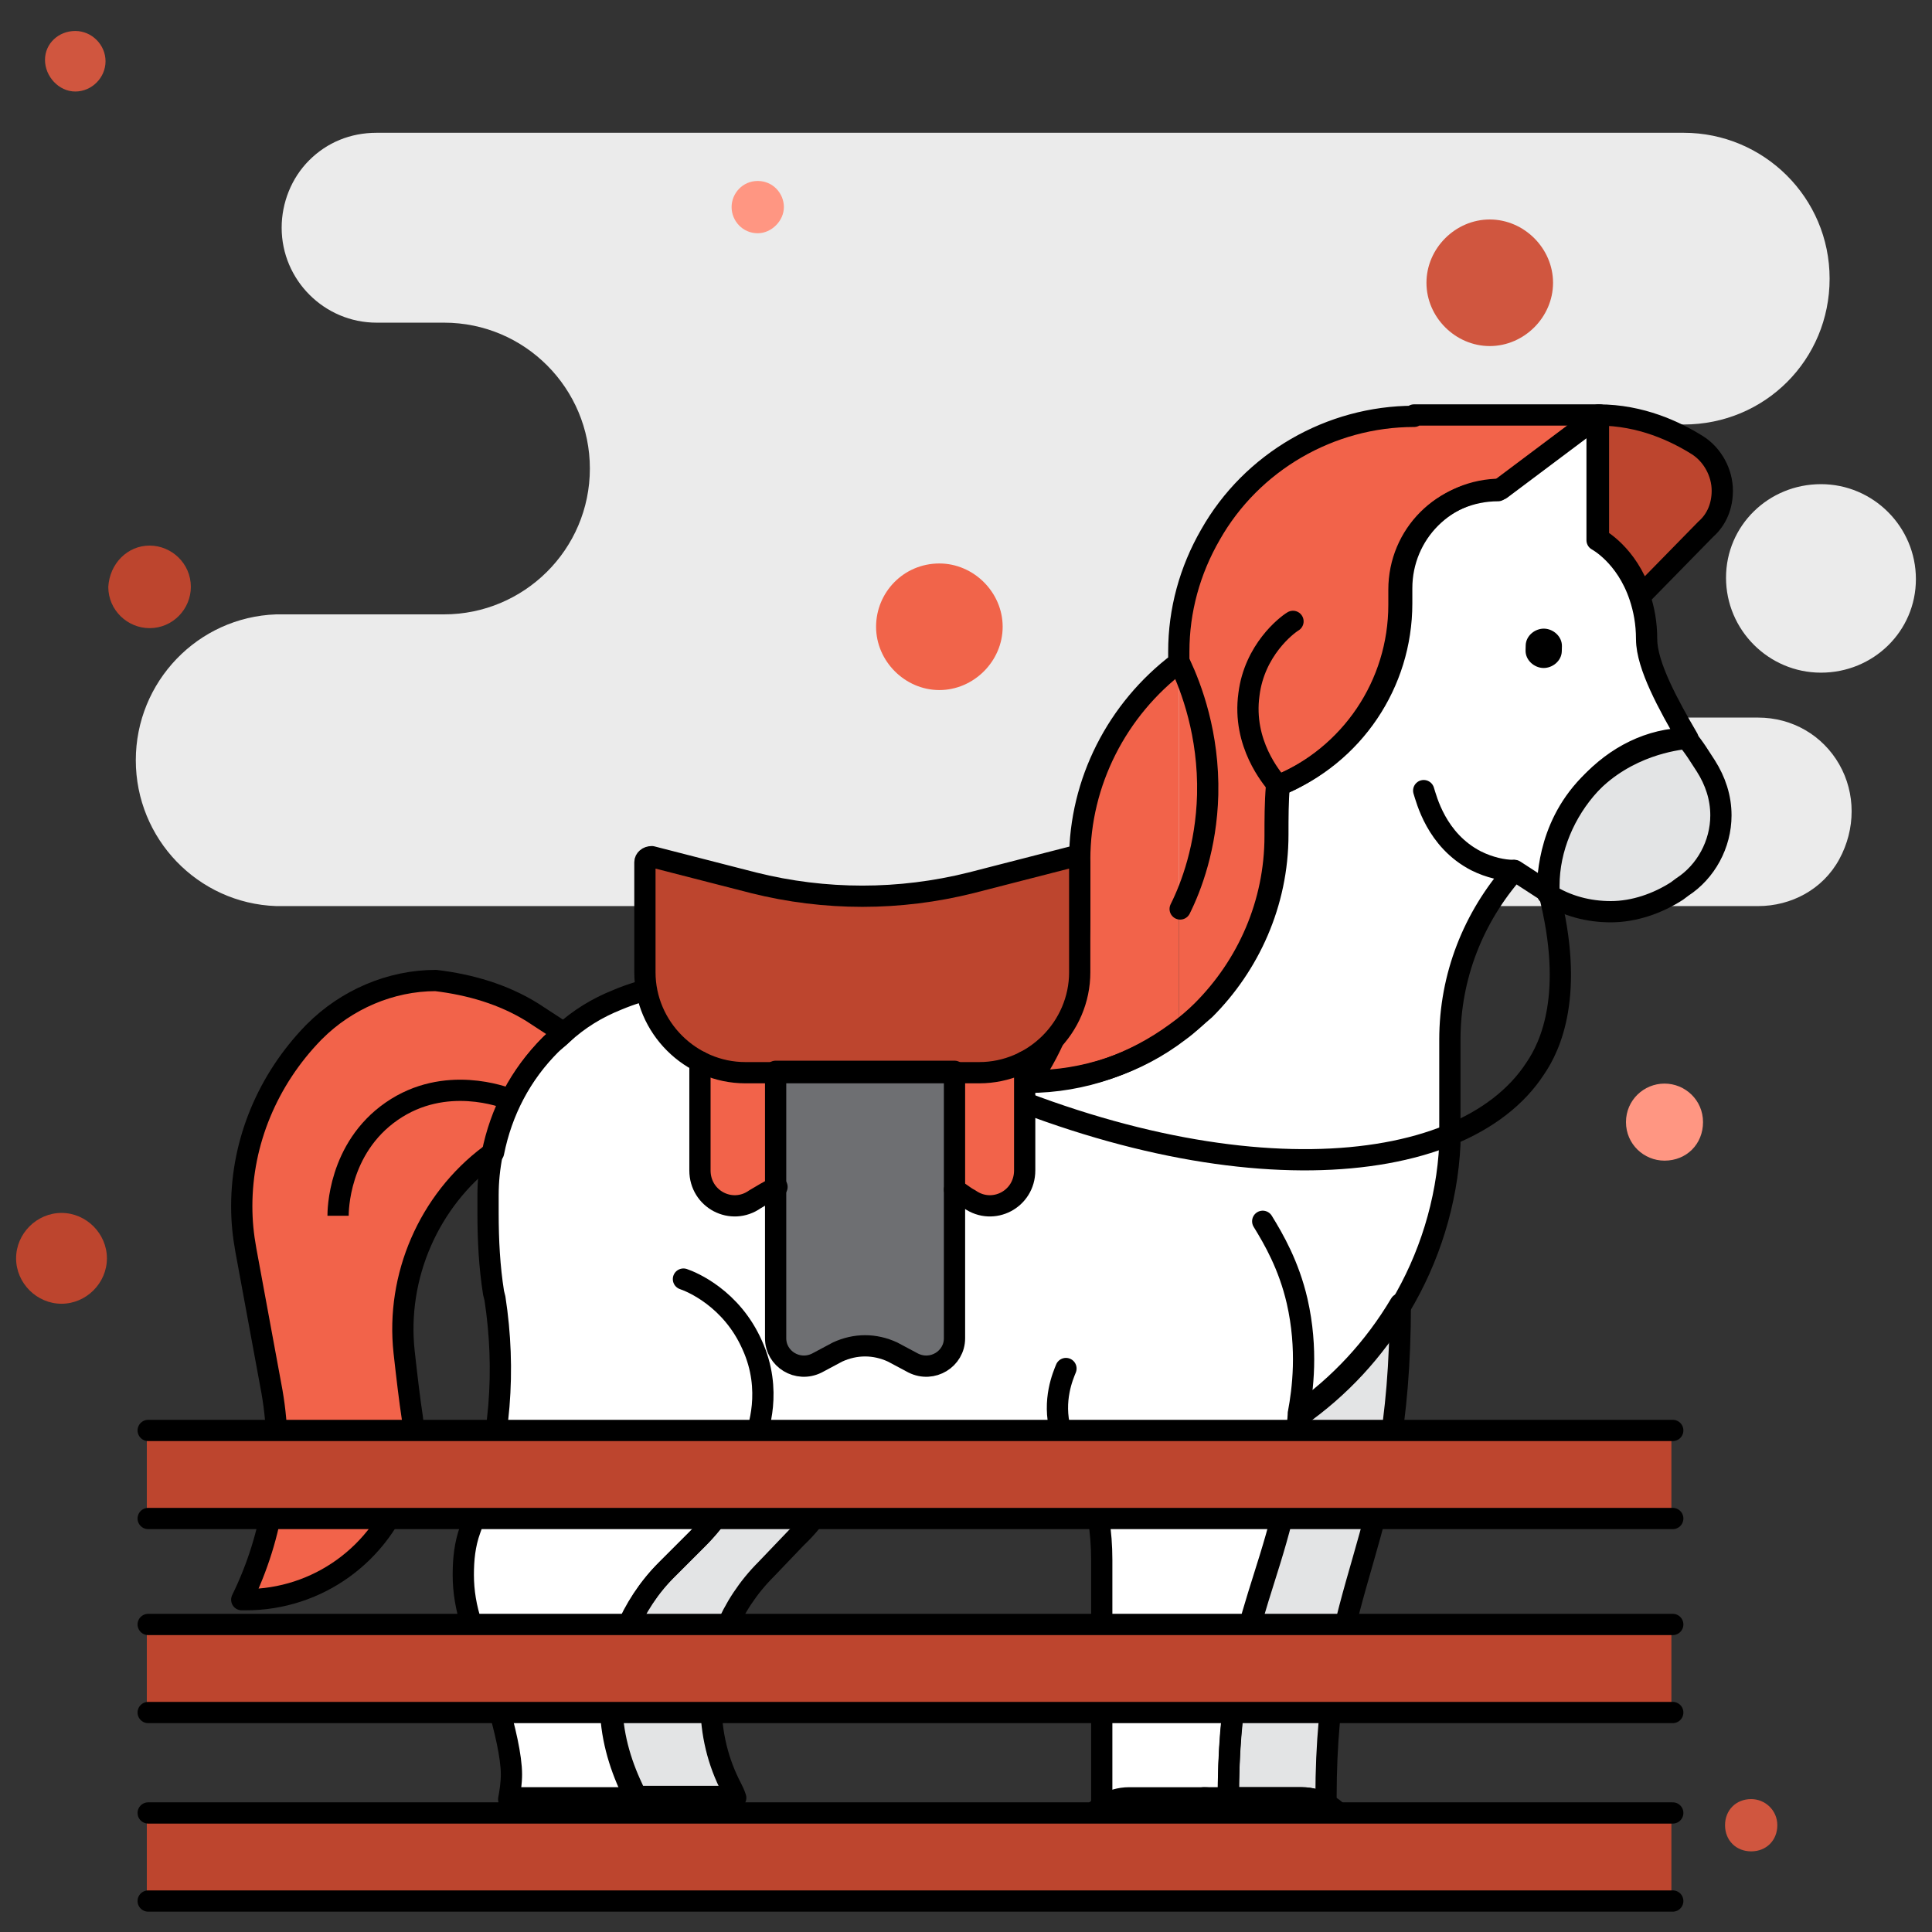
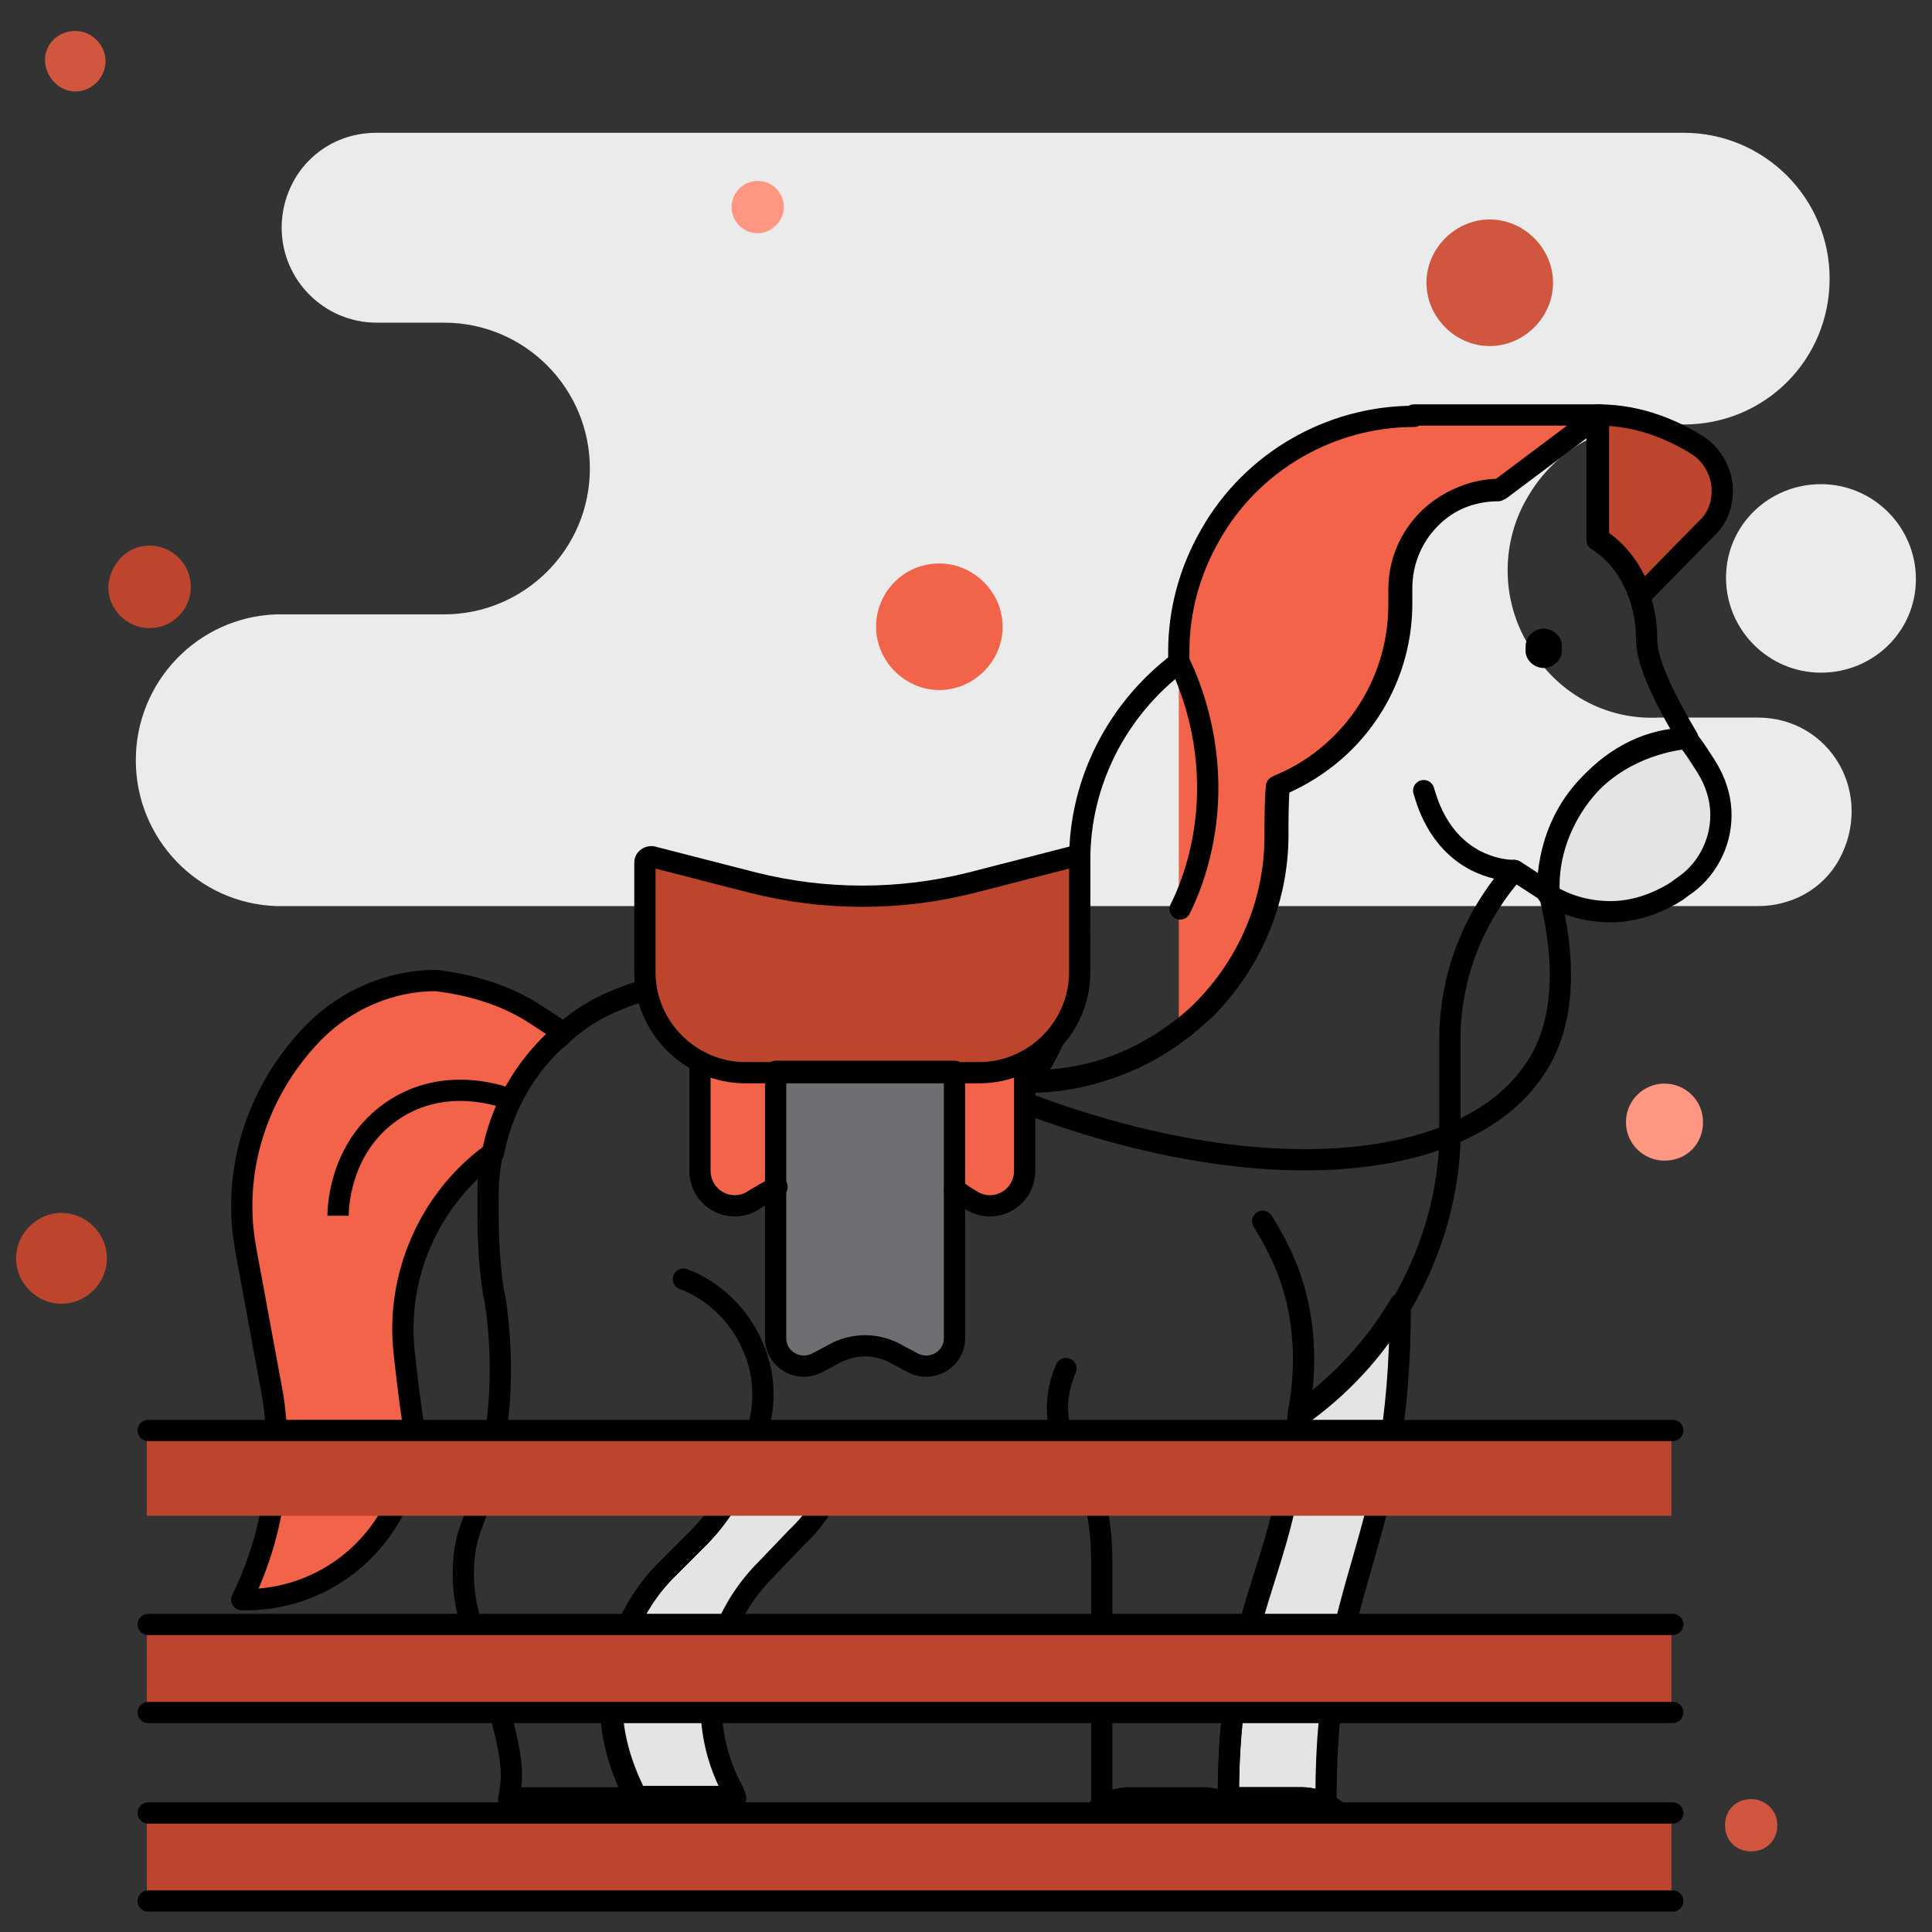
<svg xmlns="http://www.w3.org/2000/svg" id="Warstwa_1" data-name="Warstwa 1" viewBox="0 0 300 300">
  <rect x="0" y="0" width="300" height="300" fill="#333333" stroke="none" />
  <g id="Group-77">
    <g id="Fill-4">
      <path d="M257.608,111.426h15.383c5.341,0,10.042,2.778,12.606,7.264,2.564,4.487,2.564,10.042,0,14.742-2.564,4.7-7.478,7.264-12.606,7.264H42.881c-12.179-.427-21.793-10.469-21.793-22.648s9.615-22.22,21.793-22.648h26.066c12.392,0,22.648-10.042,22.648-22.648,0-12.392-10.042-22.648-22.648-22.648h-10.469c-8.119,0-14.742-6.623-14.742-14.742,0-3.846,1.496-7.692,4.273-10.469s6.41-4.273,10.469-4.273h202.976c12.392,0,22.648,10.042,22.648,22.648s-10.042,22.648-22.648,22.648h-3.846c-8.333-.427-16.024,3.846-20.298,11.11-4.273,7.051-4.273,16.024,0,23.075,4.273,7.478,11.965,11.751,20.298,11.324" style="fill: #ebebeb; fill-rule: evenodd;" />
    </g>
    <g id="Group-8">
      <g id="Fill-6">
        <path d="M282.758,75.18c8.119,0,14.742,6.623,14.742,14.742s-6.623,14.529-14.742,14.529-14.742-6.623-14.742-14.742,6.623-14.529,14.742-14.529" style="fill: #ebebeb; fill-rule: evenodd;" />
      </g>
    </g>
    <g id="Fill-11">
      <path d="M145.865,87.496c5.341,0,9.828,4.487,9.828,9.828s-4.487,9.828-9.828,9.828-9.828-4.487-9.828-9.828,4.273-9.828,9.828-9.828" style="fill: #f1644a; fill-rule: evenodd;" />
    </g>
    <g id="Fill-13">
      <path d="M117.662,28.099c2.35,0,4.06,1.923,4.06,4.06s-1.923,4.06-4.06,4.06c-2.35,0-4.06-1.923-4.06-4.06s1.709-4.06,4.06-4.06" style="fill: #ff9682; fill-rule: evenodd;" />
    </g>
    <g id="Fill-15">
      <path d="M258.463,168.259c3.205,0,5.982,2.564,5.982,5.982s-2.564,5.982-5.982,5.982c-3.205,0-5.982-2.564-5.982-5.982s2.778-5.982,5.982-5.982" style="fill: #ff9682; fill-rule: evenodd;" />
    </g>
    <g id="Fill-17">
      <path d="M231.328,34.081c5.341,0,9.828,4.487,9.828,9.828s-4.487,9.828-9.828,9.828-9.828-4.487-9.828-9.828,4.487-9.828,9.828-9.828" style="fill: #d0563f; fill-rule: evenodd;" />
    </g>
    <g id="Fill-19">
      <path d="M23.225,84.718c3.419,0,6.41,2.778,6.41,6.41,0,3.419-2.778,6.41-6.41,6.41-3.419,0-6.41-2.778-6.41-6.41.214-3.632,2.991-6.41,6.41-6.41" style="fill: #bd452e; fill-rule: evenodd;" />
    </g>
    <g id="Fill-41">
      <path d="M62.965,221.032c2.137,0,3.632,1.709,3.632,3.632,0,2.137-1.709,3.632-3.632,3.632-2.137,0-3.632-1.709-3.632-3.632,0-1.923,1.709-3.632,3.632-3.632" style="fill: #ff9682; fill-rule: evenodd;" />
    </g>
    <g id="Fill-43">
      <path d="M271.923,279.361c2.137,0,4.059,1.709,4.059,4.059s-1.709,4.059-4.059,4.059-4.059-1.709-4.059-4.059c0-2.35,1.709-4.059,4.059-4.059" style="fill: #d0563f; fill-rule: evenodd;" />
    </g>
    <g id="Fill-45">
      <path d="M9.551,188.343c3.846,0,7.051,3.205,7.051,7.051s-3.205,7.051-7.051,7.051-7.051-3.205-7.051-7.051,3.205-7.051,7.051-7.051" style="fill: #bd452e; fill-rule: evenodd;" />
    </g>
    <g id="Fill-47">
      <path d="M11.687,4.81c2.564,0,4.7,2.137,4.7,4.7s-2.137,4.7-4.7,4.7-4.7-2.35-4.7-4.914,2.137-4.487,4.7-4.487" style="fill: #d0563f; fill-rule: evenodd;" />
    </g>
  </g>
  <g>
    <g>
      <g>
        <path d="M254.831,92.428c-2.137-6.41-6.623-8.76-6.623-8.76v-19.229c6.623,0,11.965,2.564,15.383,4.7,2.35,1.496,3.846,4.273,3.846,7.051,0,2.35-.855,4.487-2.564,5.982l-10.042,10.256Z" style="fill: #bd452e;" />
        <path d="M198.639,122.127c-.214,2.564-.214,5.128-.214,7.692,0,10.469-4.273,20.084-11.324,27.135-1.282,1.282-2.564,2.35-4.06,3.419v-58.97c0-6.41,1.709-12.606,4.914-18.161,6.41-11.324,18.588-18.375,31.621-18.375h28.63l-15.383,11.538c-4.273,0-8.119,1.709-10.897,4.487-2.778,2.778-4.487,6.623-4.487,10.897v2.35c-0,12.179-7.478,23.289-18.802,27.989Z" style="fill: #f2634a;" />
-         <path d="M183.041,160.372h0c-6.41,4.914-14.315,7.692-23.075,7.692,3.846-5.555,6.196-11.965,7.264-18.588.427-2.137.427-4.487.427-6.623v-9.187c0-11.965,5.769-23.502,15.383-30.553,0,0,0,57.26 0,57.26Z" style="fill: #f2634a;" />
        <path d="M82.622,157.167l4.914,3.205h0c-.641.641-1.282,1.068-1.923,1.709-4.7,4.7-7.692,10.469-8.974,16.879h0l-.641.427c-9.401,7.051-14.529,18.802-13.247,30.553.427,3.846.855,7.478,1.282,10.256.427,3.419,0,6.837-1.068,10.042l-.214.427c-3.632,10.683-13.46,17.734-24.571,17.734h-.641c4.914-10.042,6.623-21.152,4.7-32.262l-4.06-22.007c-.427-2.35-.641-4.487-.641-6.837,0-10.042,4.06-19.657,11.11-26.921l.214-.214c4.914-4.914,11.751-7.905,18.802-7.905,5.341.641,10.469,2.137,14.956,4.914h0Z" style="fill: #f2634a;" />
        <path d="M194.579,286.857v3.846c0,2.137-1.709,3.846-3.846,3.846h-19.229c-2.137,0-3.846-1.709-3.846-3.846v-3.846c0-2.778,1.496-5.341,3.846-6.623,1.068-.641,2.35-1.068,3.846-1.068h11.538c4.059 0,7.692,3.419,7.692,7.692Z" style="fill: #f2634a;" />
        <path d="M190.733,279.166h11.538c1.282,0,2.778.427,3.846,1.068,2.35,1.282,3.846,3.846,3.846,6.623v3.846c0,2.137-1.709,3.846-3.846,3.846h-15.383c2.137,0,3.846-1.709,3.846-3.846v-3.846c0-4.273-3.419-7.692-7.692-7.692h3.846Z" style="fill: #bd452e;" />
        <path d="M114.03,280.661v9.828c0,2.137-1.709,3.846-3.846,3.846h-11.324v-15.383h14.956c.214.641.214,1.282.214,1.709Z" style="fill: #bd452e;" />
        <path d="M98.86,279.166v15.383h-22.434c-.427,0-.641-.214-.641-.641,0-3.846.855-7.478,2.35-10.897.427-1.068.855-2.35,1.068-3.846h19.657v0Z" style="fill: #f2634a;" />
        <path d="M217.44,202.462h0c0,38.245-11.538,42.091-11.538,76.703v1.068c-1.068-.641-2.35-1.068-3.846-1.068h-11.324c0-29.912,8.76-33.972,10.897-59.611,6.41-4.487,11.751-10.256,15.811-17.093Z" style="fill: #e3e4e5;" />
        <path d="M118.944,243.698c-5.555,5.555-8.546,13.033-8.546,20.725,0,4.7,1.068,9.187,3.205,13.247.214.427.427.855.641,1.496h-15.383l-.641-1.496c-1.923-4.059-3.205-8.546-3.205-13.247,0-7.692,3.205-15.383,8.546-20.725l4.914-4.914c2.991-2.991,5.341-6.623,6.837-10.469.641-1.282,1.068-2.564,1.282-3.846h0c4.7,1.068,9.615,1.923,14.529,2.778-1.709,4.273-4.06,8.333-7.478,11.538l-4.7,4.914Z" style="fill: #e3e4e5;" />
-         <path d="M255.685,99.265c0-2.564-.427-4.7-1.068-6.623-2.137-6.41-6.623-8.76-6.623-8.76v-19.229l-15.383,11.538c-4.273,0-8.119,1.709-10.897,4.487-2.778,2.778-4.487,6.623-4.487,10.897v2.35c0,12.392-7.478,23.502-19.016,28.203-.214,2.564-.214,5.128-.214,7.692,0,10.469-4.273,20.084-11.324,27.135-1.282,1.282-2.564,2.35-4.06,3.419h0c-6.41,4.7-14.315,7.692-23.075,7.692,3.846-5.555,6.196-11.965,7.264-18.588-4.7,1.923-9.615,2.991-14.742,3.205h-43.586c-4.273,0-8.546.855-12.606,2.564-3.205,1.282-5.982,2.991-8.546,5.341-.641.641-1.282,1.068-1.923,1.709-4.7,4.7-7.692,10.469-8.974,16.879h0c-.427,2.137-.641,4.273-.641,6.41v2.778c0,4.273.214,8.333.855,12.392l.214.855c1.709,11.11.855,22.434-2.778,32.903l-1.068,2.991c-.855,2.35-1.068,4.7-1.068,7.051,0,2.564.427,5.128,1.282,7.692,2.137,5.982,6.196,17.734,6.196,23.289,0,1.282-.214,2.778-.427,3.846h19.657l-.641-1.496c-1.923-4.059-3.205-8.546-3.205-13.247,0-7.692,3.205-15.383,8.546-20.725l4.914-4.914c2.991-2.991,5.341-6.623,6.837-10.469.641-1.282,1.068-2.564,1.282-3.846h0c4.7,1.068,9.615,1.923,14.529,2.778,9.828,1.496,19.87,2.35,29.912,2.35h8.333c1.282,4.06,1.923,8.119,1.923,12.392v38.459c1.068-.641,2.35-1.068,3.846-1.068h15.811c0-29.912,8.76-33.972,10.897-59.611,6.41-4.487,11.751-10.256,15.811-17.093,4.487-7.478,7.264-16.238,7.692-25.212v-16.238c0-9.828,3.632-19.016,10.042-26.28l4.273,2.778,1.068.641v-1.068c0-11.538,9.828-22.861,21.58-22.861-2.991-5.128-6.41-11.324-6.41-15.383h0Z" style="fill: #fff;" />
        <path d="M264.873,118.922c1.496,2.35,2.35,4.914,2.35,7.692,0,4.487-2.35,8.76-5.982,11.11l-.855.641c-2.991,1.923-6.623,3.205-10.256,3.205-3.419,0-6.837-.855-9.828-2.778h0v-1.068c0-11.538,9.828-22.861,21.58-22.861,1.282,1.282,2.137,2.778,2.991,4.06Z" style="fill: #e3e4e5;" />
      </g>
      <path d="M254.831,92.428c-2.137-6.41-6.623-8.76-6.623-8.76v-19.229c6.623,0,11.965,2.564,15.383,4.7,2.35,1.496,3.846,4.273,3.846,7.051,0,2.35-.855,4.487-2.564,5.982l-10.042,10.256Z" style="fill: none; stroke: #000; stroke-linecap: round; stroke-linejoin: round; stroke-width: 3.3px;" />
      <path d="M219.577,64.653c-13.033,0-25.212,7.051-31.621,18.375-3.205,5.555-4.914,11.751-4.914,18.161v1.709c-9.615,7.264-15.383,18.588-15.383,30.553v9.187c0,2.35-.214,4.487-.427,6.623-1.068,6.623-3.419,13.033-7.264,18.588,8.546,0,16.665-2.778,23.075-7.692h0c1.496-1.068,2.778-2.35,4.06-3.419,6.837-6.837,11.324-16.452,11.324-27.135,0-2.564,0-5.128.214-7.692,11.538-4.7,19.016-15.811,19.016-28.203v-2.35c0-4.273,1.709-8.119,4.487-10.897,2.778-2.778,6.623-4.487,10.897-4.487l15.383-11.538h-28.844v.214Z" style="fill: none; stroke: #000; stroke-linecap: round; stroke-linejoin: round; stroke-width: 3.3px;" />
      <path d="M82.622,157.167l4.914,3.205h0c-.641.641-1.282,1.068-1.923,1.709-4.7,4.7-7.692,10.469-8.974,16.879h0l-.641.427c-9.401,7.051-14.529,18.802-13.247,30.553.427,3.846.855,7.478,1.282,10.256.427,3.419,0,6.837-1.068,10.042l-.214.427c-3.632,10.683-13.46,17.734-24.571,17.734h-.641c4.914-10.042,6.623-21.152,4.7-32.262l-4.06-22.007c-.427-2.35-.641-4.487-.641-6.837,0-10.042,4.06-19.657,11.11-26.921l.214-.214c4.914-4.914,11.751-7.905,18.802-7.905,5.341.641,10.469,2.137,14.956,4.914h0Z" style="fill: none; stroke: #000; stroke-linecap: round; stroke-linejoin: round; stroke-width: 3.3px;" />
      <path d="M194.579,286.857v3.846c0,2.137-1.709,3.846-3.846,3.846h-19.229c-2.137,0-3.846-1.709-3.846-3.846v-3.846c0-2.778,1.496-5.341,3.846-6.623,1.068-.641,2.35-1.068,3.846-1.068h11.538c4.059 0,7.692,3.419,7.692,7.692Z" style="fill: none; stroke: #000; stroke-linecap: round; stroke-linejoin: round; stroke-width: 3.3px;" />
-       <path d="M190.733,279.166h11.538c1.282,0,2.778.427,3.846,1.068,2.35,1.282,3.846,3.846,3.846,6.623v3.846c0,2.137-1.709,3.846-3.846,3.846h-15.383c2.137,0,3.846-1.709,3.846-3.846v-3.846c0-4.273-3.419-7.692-7.692-7.692h3.846Z" style="fill: none; stroke: #000; stroke-linecap: round; stroke-linejoin: round; stroke-width: 3.3px;" />
+       <path d="M190.733,279.166h11.538c1.282,0,2.778.427,3.846,1.068,2.35,1.282,3.846,3.846,3.846,6.623v3.846c0,2.137-1.709,3.846-3.846,3.846h-15.383c2.137,0,3.846-1.709,3.846-3.846c0-4.273-3.419-7.692-7.692-7.692h3.846Z" style="fill: none; stroke: #000; stroke-linecap: round; stroke-linejoin: round; stroke-width: 3.3px;" />
      <path d="M114.03,280.661v9.828c0,2.137-1.709,3.846-3.846,3.846h-11.324v-15.383h14.956c.214.641.214,1.282.214,1.709Z" style="fill: none; stroke: #000; stroke-linecap: round; stroke-linejoin: round; stroke-width: 3.3px;" />
      <path d="M98.86,279.166v15.383h-22.434c-.427,0-.641-.214-.641-.641,0-3.846.855-7.478,2.35-10.897.427-1.068.855-2.35,1.068-3.846h19.657v0Z" style="fill: none; stroke: #000; stroke-linecap: round; stroke-linejoin: round; stroke-width: 3.3px;" />
      <path d="M217.44,202.462h0c0,38.245-11.538,42.091-11.538,76.703v1.068c-1.068-.641-2.35-1.068-3.846-1.068h-11.324c0-29.912,8.76-33.972,10.897-59.611,6.41-4.487,11.751-10.256,15.811-17.093Z" style="fill: none; stroke: #000; stroke-linecap: round; stroke-linejoin: round; stroke-width: 3.3px;" />
      <path d="M118.944,243.698c-5.555,5.555-8.546,13.033-8.546,20.725,0,4.7,1.068,9.187,3.205,13.247.214.427.427.855.641,1.496h-15.383l-.641-1.496c-1.923-4.059-3.205-8.546-3.205-13.247,0-7.692,3.205-15.383,8.546-20.725l4.914-4.914c2.991-2.991,5.341-6.623,6.837-10.469.641-1.282,1.068-2.564,1.282-3.846h0c4.7,1.068,9.615,1.923,14.529,2.778-1.709,4.273-4.06,8.333-7.478,11.538l-4.7,4.914Z" style="fill: none; stroke: #000; stroke-linecap: round; stroke-linejoin: round; stroke-width: 3.3px;" />
      <path d="M255.685,99.265c0-2.564-.427-4.7-1.068-6.623-2.137-6.41-6.623-8.76-6.623-8.76v-19.229l-15.383,11.538c-4.273,0-8.119,1.709-10.897,4.487-2.778,2.778-4.487,6.623-4.487,10.897v2.35c0,12.392-7.478,23.502-19.016,28.203-.214,2.564-.214,5.128-.214,7.692,0,10.469-4.273,20.084-11.324,27.135-1.282,1.282-2.564,2.35-4.06,3.419h0c-6.41,4.7-14.315,7.692-23.075,7.692,3.846-5.555,6.196-11.965,7.264-18.588-4.7,1.923-9.615,2.991-14.742,3.205h-43.586c-4.273,0-8.546.855-12.606,2.564-3.205,1.282-5.982,2.991-8.546,5.341-.641.641-1.282,1.068-1.923,1.709-4.7,4.7-7.692,10.469-8.974,16.879h0c-.427,2.137-.641,4.273-.641,6.41v2.778c0,4.273.214,8.333.855,12.392l.214.855c1.709,11.11.855,22.434-2.778,32.903l-1.068,2.991c-.855,2.35-1.068,4.7-1.068,7.051,0,2.564.427,5.128,1.282,7.692,2.137,5.982,6.196,17.734,6.196,23.289,0,1.282-.214,2.778-.427,3.846h19.657l-.641-1.496c-1.923-4.059-3.205-8.546-3.205-13.247,0-7.692,3.205-15.383,8.546-20.725l4.914-4.914c2.991-2.991,5.341-6.623,6.837-10.469.641-1.282,1.068-2.564,1.282-3.846h0c4.7,1.068,9.615,1.923,14.529,2.778,9.828,1.496,19.87,2.35,29.912,2.35h8.333c1.282,4.06,1.923,8.119,1.923,12.392v38.459c1.068-.641,2.35-1.068,3.846-1.068h15.811c0-29.912,8.76-33.972,10.897-59.611,6.41-4.487,11.751-10.256,15.811-17.093,4.487-7.478,7.264-16.238,7.692-25.212v-16.238c0-9.828,3.632-19.016,10.042-26.28l4.273,2.778,1.068.641v-1.068c0-11.538,9.828-22.861,21.58-22.861-2.991-5.128-6.41-11.324-6.41-15.383h0Z" style="fill: none; stroke: #000; stroke-linecap: round; stroke-linejoin: round; stroke-width: 3.3px;" />
      <path d="M264.873,118.922c1.496,2.35,2.35,4.914,2.35,7.692,0,4.487-2.35,8.76-5.982,11.11l-.855.641c-2.991,1.923-6.623,3.205-10.256,3.205-3.419,0-6.837-.855-9.828-2.778,0-1.496-.214-10.042,6.41-16.879,5.982-6.196,13.46-7.051,15.17-7.264,1.282,1.496,2.137,2.991,2.991,4.273Z" style="fill: none; stroke: #000; stroke-linecap: round; stroke-linejoin: round; stroke-width: 3.3px;" />
      <path d="M78.99,170.627c-.641-.214-9.828-3.846-18.161,1.923-8.333,5.769-8.333,15.597-8.333,16.238" style="fill: none; stroke: #000; stroke-miterlimit: 10; stroke-width: 3.3px;" />
      <path d="M183.255,103.111c1.709,3.632,4.487,10.897,4.273,20.298-.214,8.119-2.564,14.315-4.273,17.734" style="fill: none; stroke: #000; stroke-linecap: round; stroke-linejoin: round; stroke-width: 3.3px;" />
-       <path d="M198.211,121.699c-.641-.855-5.341-6.196-4.273-13.888.855-6.837,5.769-10.683,6.837-11.324" style="fill: none; stroke: #000; stroke-linecap: round; stroke-linejoin: round; stroke-width: 3.3px;" />
      <path d="M242.534,100.36c.039-1.528-1.338-2.709-2.745-2.745s-2.842,1.074-2.881,2.602l-.019.764c-.039,1.528,1.338,2.709,2.745,2.745s2.842-1.074,2.881-2.602l.019-.764Z" style="fill-rule: evenodd;" />
      <path d="M234.96,135.16c-1.496,0-3.632-.427-5.769-1.496-6.196-3.205-7.692-9.615-8.119-10.897" style="fill: none; stroke: #000; stroke-linecap: round; stroke-linejoin: round; stroke-width: 3.3px;" />
      <path d="M240.516,138.578c4.06,15.811.214,23.93-2.137,27.348-11.538,17.734-49.782,20.298-93.582-.855" style="fill: none; stroke: #000; stroke-linecap: round; stroke-linejoin: round; stroke-width: 3.3px;" />
    </g>
    <path d="M201.63,219.341c.641-3.419,1.496-9.828-.214-17.306-1.282-5.555-3.632-9.615-5.341-12.392" style="fill: none; stroke: #000; stroke-linecap: round; stroke-linejoin: round; stroke-width: 3.3px;" />
    <path d="M117.235,223.401c.427-1.282,2.778-7.478-.427-14.529-3.205-7.264-9.401-9.828-10.683-10.256" style="fill: none; stroke: #000; stroke-linecap: round; stroke-linejoin: round; stroke-width: 3.3px;" />
    <path d="M169.367,229.383c-1.068-.855-3.632-3.205-4.7-7.264-1.282-4.7.427-8.546.855-9.615" style="fill: none; stroke: #000; stroke-linecap: round; stroke-linejoin: round; stroke-width: 3.3px;" />
    <g>
      <g>
        <path d="M159.112,181.737c0,4.487-4.914,7.051-8.546,4.487-10.042-6.837-23.289-6.837-33.544,0-3.632,2.35-8.546-.214-8.546-4.487v-23.502h50.637v23.502Z" style="fill: #f2634a;" />
        <path d="M148.215,207.804c0,3.205-3.419,5.341-6.41,3.846l-3.205-1.709c-2.778-1.282-5.769-1.282-8.546,0l-3.205,1.709c-2.991,1.496-6.41-.641-6.41-3.846v-41.45h27.776v41.45h0Z" style="fill: #6e6f72;" />
        <path d="M167.658,150.971c0,8.546-7.051,15.597-15.597,15.597h-36.322c-8.546,0-15.597-7.051-15.597-15.597v-17.093c0-.427.427-.855,1.068-.855l15.811,4.06c11.11,2.778,22.648,2.778,33.758,0l15.811-4.06c.427-.214,1.068.214,1.068.855l-0,17.093h0Z" style="fill: #bd452e;" />
      </g>
      <g>
        <path d="M159.112,164.858v16.879c0,4.487-4.914,7.051-8.546,4.487-.855-.427-1.496-1.068-2.35-1.496" style="fill: none; stroke: #000; stroke-linecap: round; stroke-linejoin: round; stroke-width: 3.3px;" />
        <path d="M108.688,164.858v16.879c0,4.487,4.914,7.051,8.546,4.487,1.068-.641,2.137-1.282,3.419-1.923" style="fill: none; stroke: #000; stroke-linecap: round; stroke-linejoin: round; stroke-width: 3.3px;" />
        <path d="M148.215,207.804c0,3.205-3.419,5.341-6.41,3.846l-3.205-1.709c-2.778-1.282-5.769-1.282-8.546,0l-3.205,1.709c-2.991,1.496-6.41-.641-6.41-3.846v-41.45h27.776v41.45h0Z" style="fill: none; stroke: #000; stroke-linecap: round; stroke-linejoin: round; stroke-width: 3.3px;" />
        <path d="M167.658,150.971c0,8.546-7.051,15.597-15.597,15.597h-36.322c-8.546,0-15.597-7.051-15.597-15.597v-17.093c0-.427.427-.855,1.068-.855l15.811,4.06c11.11,2.778,22.648,2.778,33.758,0l15.811-4.06c.427-.214,1.068.214,1.068.855l-0,17.093h0Z" style="fill: none; stroke: #000; stroke-linecap: round; stroke-linejoin: round; stroke-width: 3.3px;" />
      </g>
    </g>
  </g>
  <g>
    <path d="M22.798,222.76h236.734v12.606H22.798v-12.606Z" style="fill: #bd452e;" />
    <path d="M22.798,252.458h236.734v12.606H22.798v-12.606Z" style="fill: #bd452e;" />
    <path d="M22.798,281.943h236.734v12.606H22.798v-12.606Z" style="fill: #bd452e;" />
    <line x1="23.011" y1="222.119" x2="259.745" y2="222.119" style="fill: none; stroke: #000; stroke-linecap: round; stroke-linejoin: round; stroke-width: 3.3px;" />
-     <line x1="23.011" y1="235.793" x2="259.745" y2="235.793" style="fill: none; stroke: #000; stroke-linecap: round; stroke-linejoin: round; stroke-width: 3.3px;" />
    <line x1="23.011" y1="252.245" x2="259.745" y2="252.245" style="fill: none; stroke: #000; stroke-linecap: round; stroke-linejoin: round; stroke-width: 3.3px;" />
    <line x1="23.011" y1="265.919" x2="259.745" y2="265.919" style="fill: none; stroke: #000; stroke-linecap: round; stroke-linejoin: round; stroke-width: 3.3px;" />
    <line x1="23.011" y1="281.516" x2="259.745" y2="281.516" style="fill: none; stroke: #000; stroke-linecap: round; stroke-linejoin: round; stroke-width: 3.3px;" />
    <line x1="23.011" y1="295.19" x2="259.745" y2="295.19" style="fill: none; stroke: #000; stroke-linecap: round; stroke-linejoin: round; stroke-width: 3.3px;" />
  </g>
</svg>